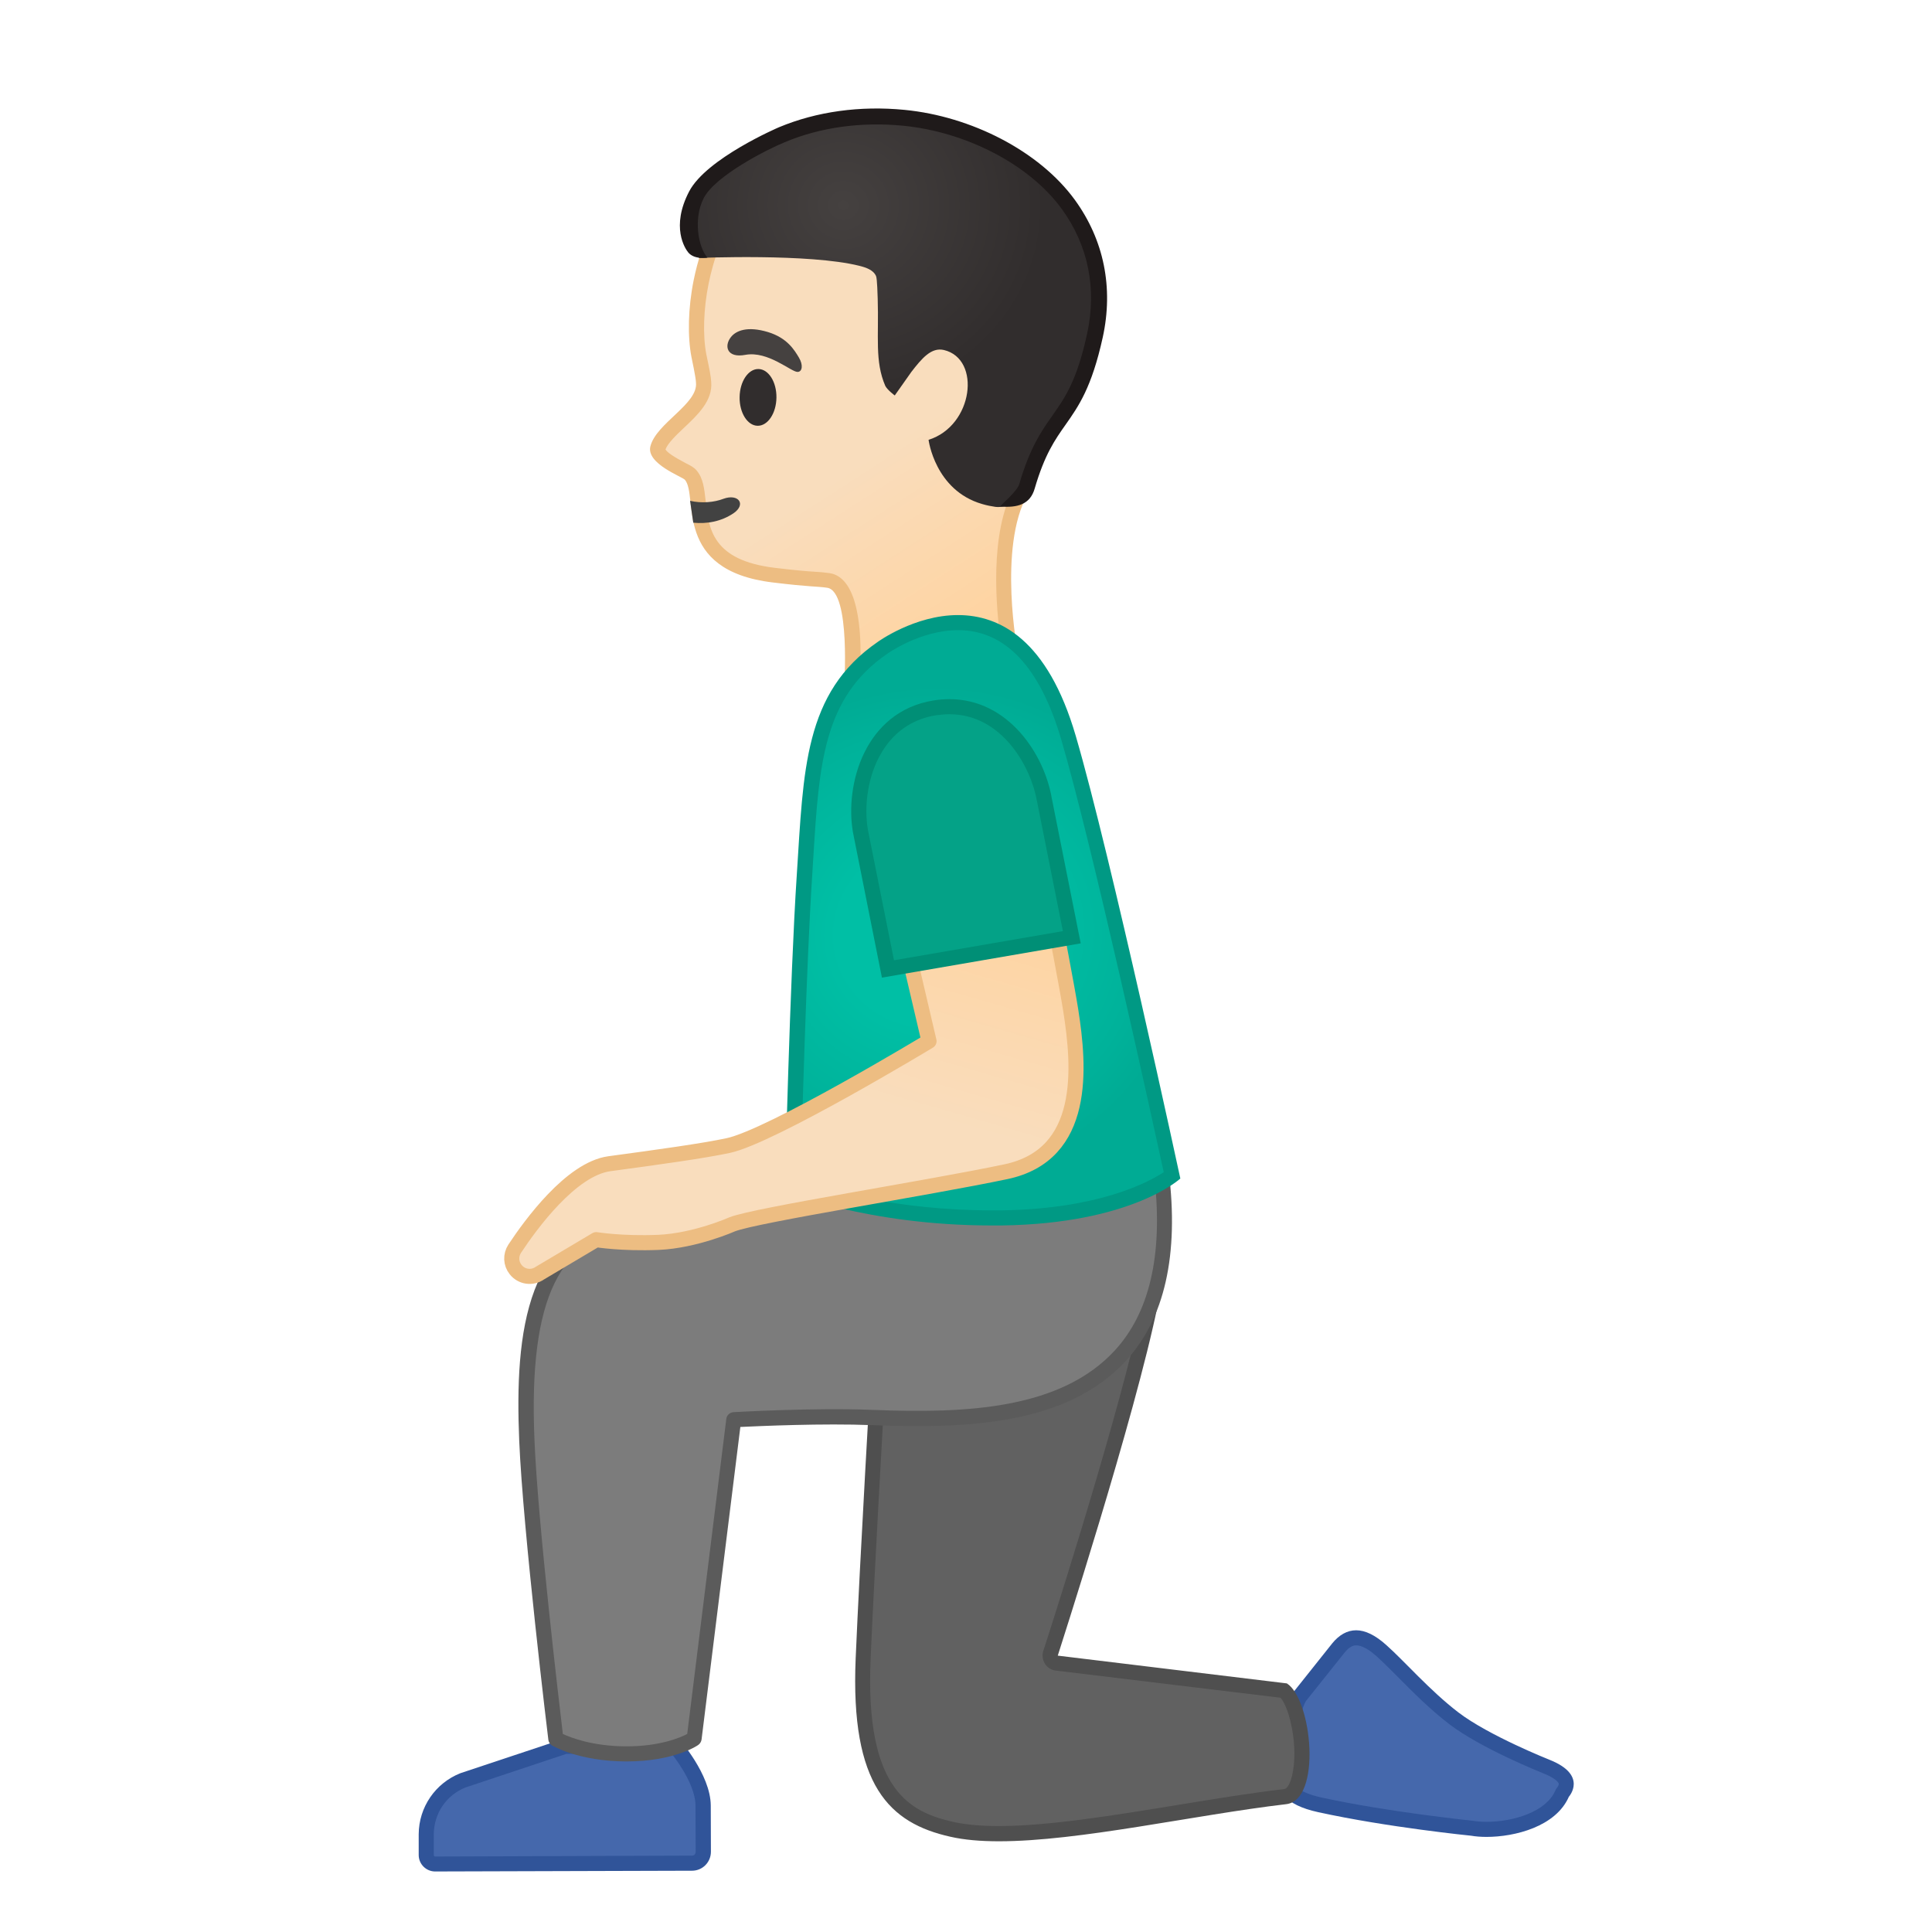
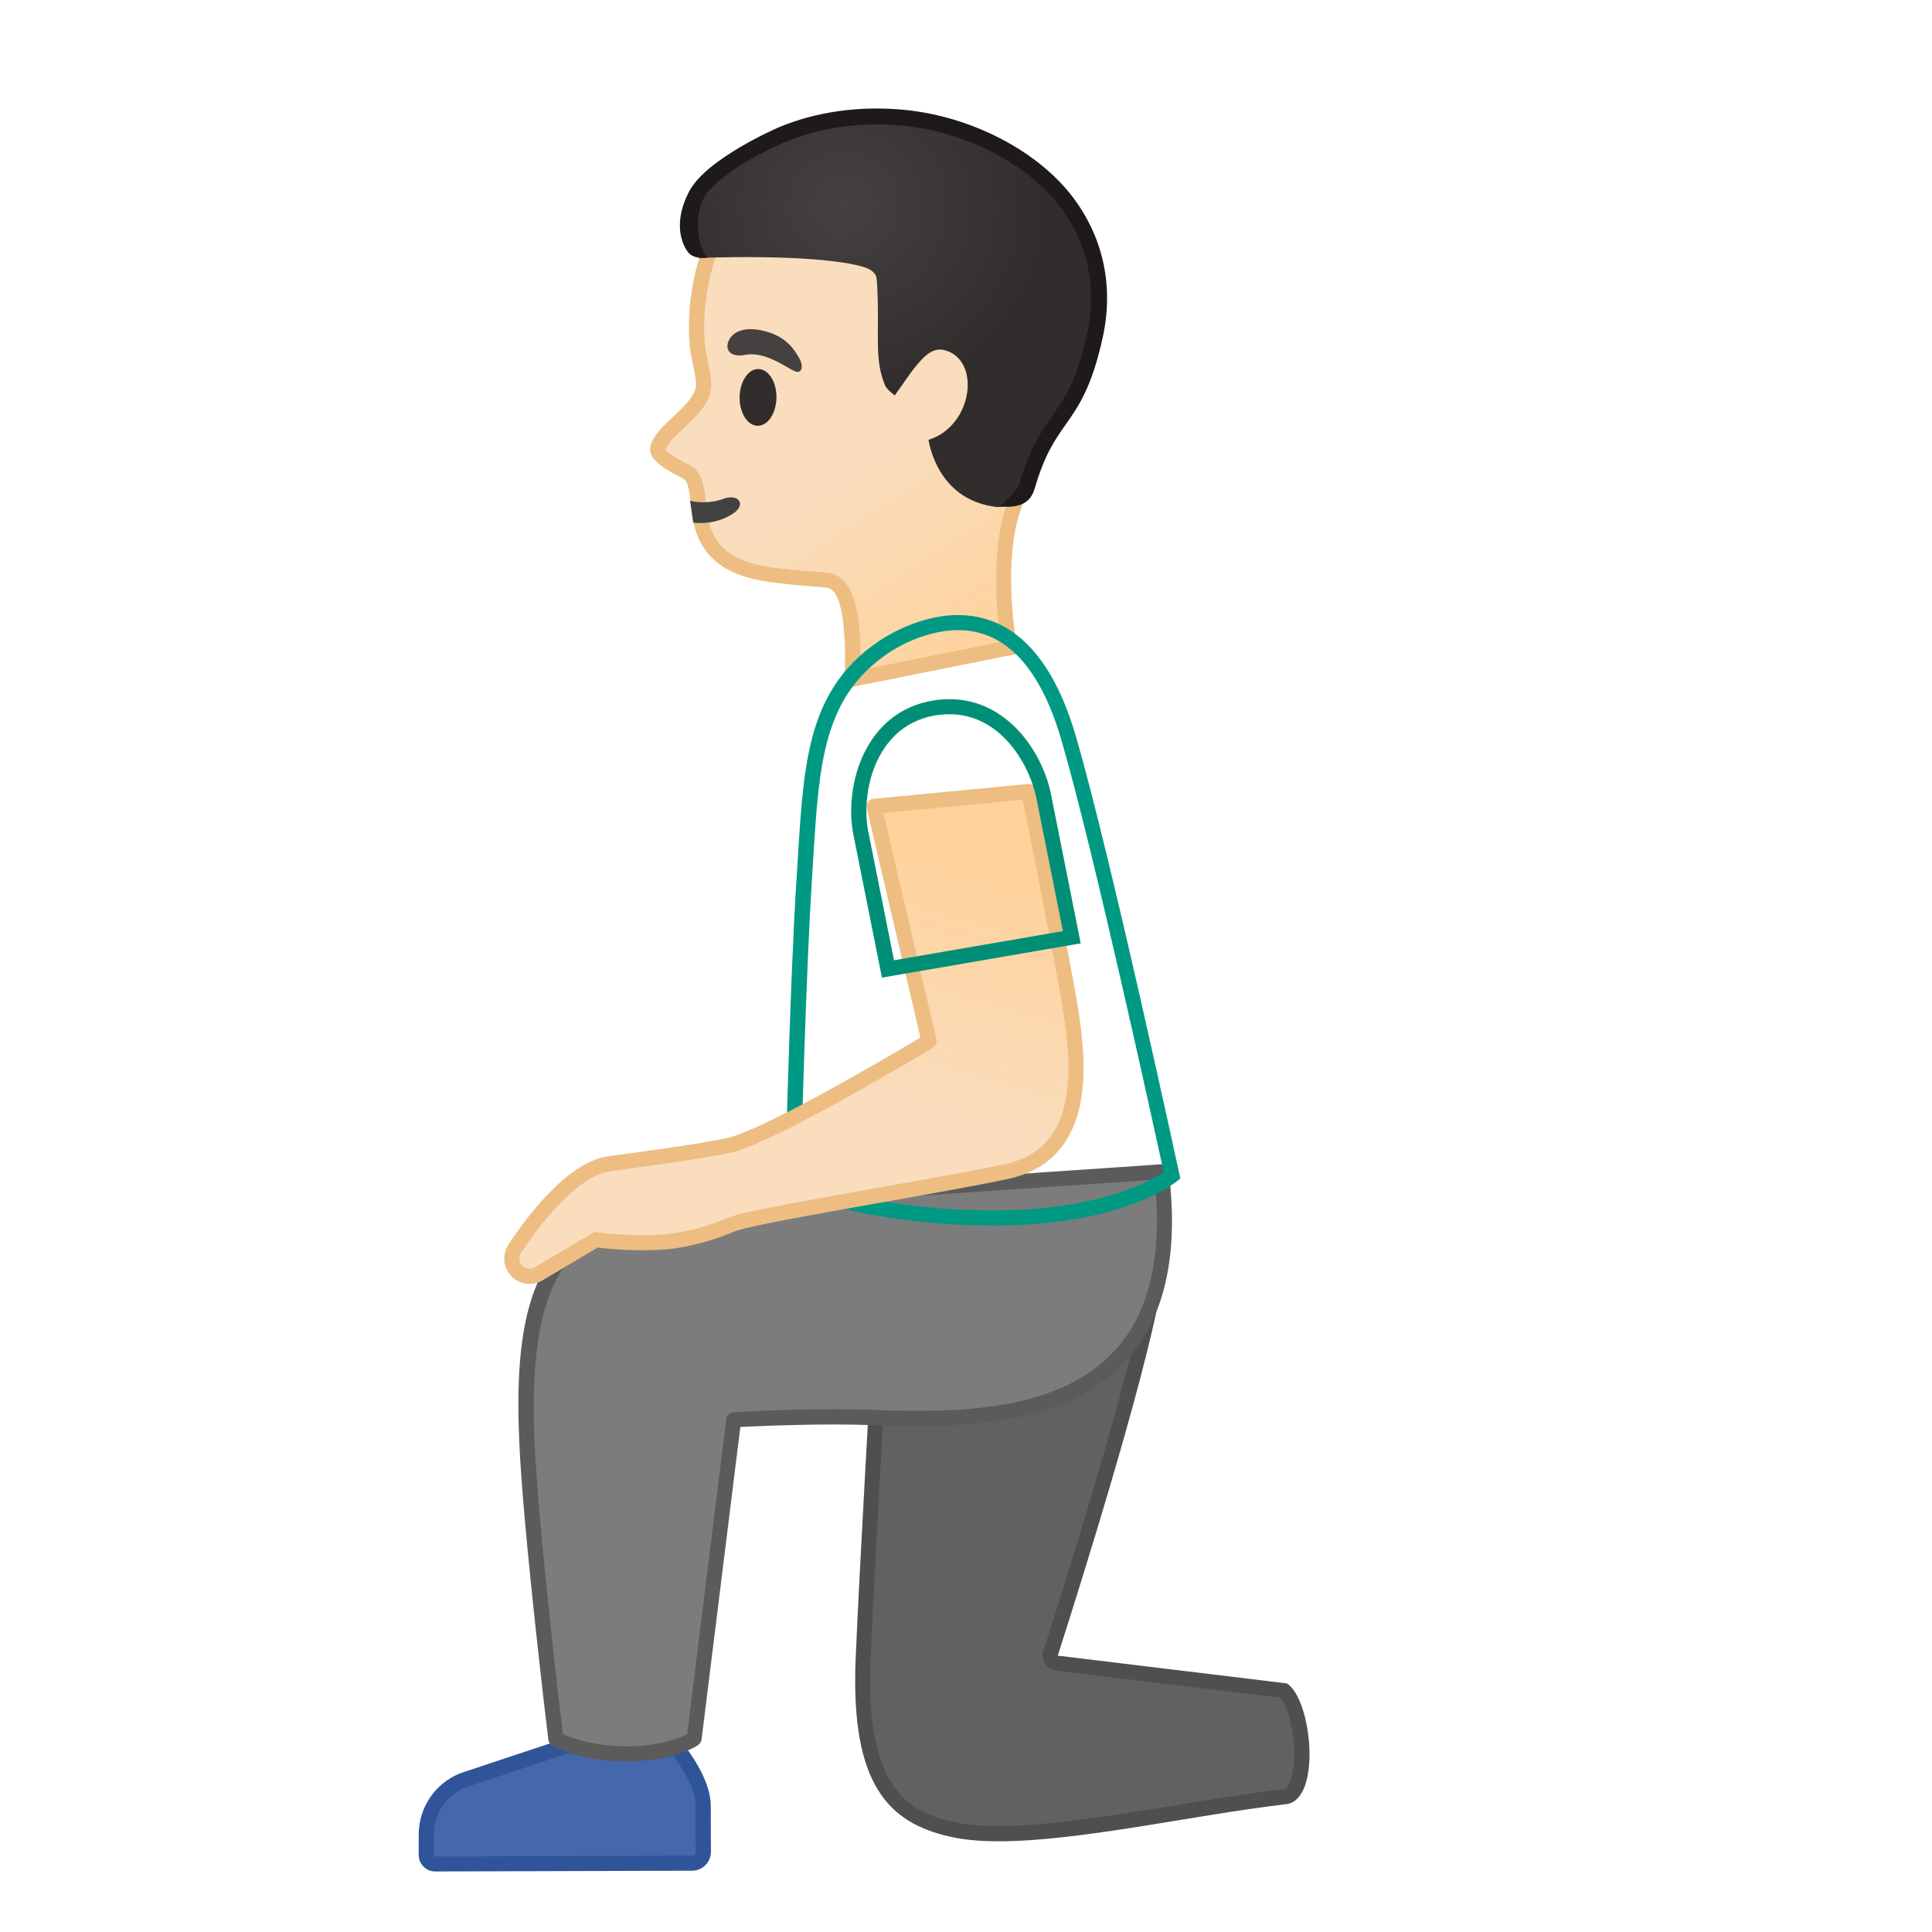
<svg xmlns="http://www.w3.org/2000/svg" enable-background="new 0 0 128 128" viewBox="0 0 128 128">
-   <path d="m98.48 121.19c-0.34 0-0.67-0.02-0.94-0.07-0.09-0.01-5.58-0.56-10.11-1.55-1.24-0.27-1.99-0.71-2.16-1.27-0.24-0.78 0.62-1.72 0.62-1.73 0.13-0.14 0.17-0.35 0.1-0.53-0.01-0.02-0.82-2.13 0.12-3.66l2.55-3.19c0.37-0.45 0.77-0.67 1.19-0.67 0.49 0 1.06 0.29 1.69 0.85 0.4 0.36 0.88 0.83 1.4 1.36 1 1.01 2.14 2.15 3.38 3.11 2.04 1.57 5.99 3.15 6.16 3.21 0.73 0.29 1.18 0.65 1.27 1 0.08 0.34-0.18 0.65-0.18 0.65-0.03 0.04-0.06 0.08-0.08 0.13-0.82 1.86-3.54 2.36-5.01 2.36z" fill="#4568AC" />
-   <path d="m89.85 109.01c0.36 0 0.83 0.25 1.36 0.73 0.39 0.35 0.85 0.81 1.38 1.34 0.96 0.97 2.16 2.18 3.43 3.15 2.1 1.61 6.11 3.21 6.28 3.28 0.7 0.28 0.94 0.55 0.97 0.66 0.02 0.06-0.04 0.17-0.06 0.2-0.07 0.08-0.13 0.17-0.17 0.27-0.62 1.41-2.79 2.06-4.55 2.06-0.32 0-0.61-0.02-0.85-0.06-0.02 0-0.05-0.01-0.07-0.01-0.05-0.01-5.52-0.56-10.02-1.54-1.49-0.33-1.75-0.79-1.79-0.93-0.12-0.38 0.3-1.02 0.51-1.24 0.27-0.28 0.34-0.69 0.2-1.05-0.01-0.02-0.7-1.86 0.05-3.17l2.53-3.17c0.4-0.52 0.7-0.52 0.8-0.52m0-1c-0.6 0-1.13 0.31-1.58 0.86l-2.58 3.24c-1.08 1.78-0.16 4.11-0.16 4.11s-2.7 2.86 1.8 3.84c4.61 1.01 10.13 1.56 10.13 1.56 0.29 0.05 0.64 0.08 1.02 0.08 1.9 0 4.6-0.69 5.46-2.66 0 0 1.29-1.43-1.28-2.45 0 0-4.03-1.6-6.04-3.14-1.88-1.44-3.58-3.4-4.75-4.44-0.76-0.69-1.43-1-2.02-1z" fill="#305499" />
  <path d="m66.18 121.49c-1.22 0-2.26-0.1-3.1-0.28-3.79-0.85-6.25-3.1-5.89-11.31 0.24-5.63 0.89-16.88 1.03-19.31 5.64-0.14 15.03-2.7 17.85-3.5-1.67 7.65-6.41 22.29-6.46 22.45-0.05 0.14-0.03 0.3 0.05 0.42 0.08 0.13 0.21 0.21 0.36 0.23l15.05 1.82c0.83 0.7 1.51 3.71 1.04 5.72-0.13 0.56-0.4 1.24-0.95 1.3-2.23 0.26-4.71 0.67-7.1 1.06-4.19 0.69-8.53 1.4-11.88 1.4z" fill="#616161" />
  <path d="m75.39 87.8c-1.8 7.8-6.22 21.44-6.27 21.58-0.09 0.28-0.05 0.59 0.11 0.85 0.16 0.25 0.43 0.42 0.72 0.45l14.89 1.8c0.61 0.69 1.2 3.29 0.77 5.13-0.12 0.53-0.33 0.9-0.52 0.92-2.24 0.26-4.72 0.67-7.11 1.06-4.18 0.68-8.5 1.39-11.81 1.39-1.18 0-2.19-0.09-2.99-0.27-2.86-0.64-5.88-2.06-5.5-10.8 0.23-5.33 0.82-15.71 1-18.85 5.26-0.23 13.29-2.31 16.71-3.26m1.33-1.42zm0 0s-12.54 3.72-18.98 3.72c0 0-0.78 13.4-1.05 19.78-0.36 8.44 2.25 10.91 6.28 11.81 0.92 0.21 2.01 0.3 3.21 0.3 5.32 0 12.92-1.74 19.04-2.46 2.35-0.28 1.72-6.91 0.04-8l-15.18-1.84c-0.01 0 5.13-15.82 6.64-23.31z" fill="#4F4F4F" />
  <path d="m28.83 123.5c-0.16 0-0.31-0.06-0.42-0.17s-0.17-0.26-0.17-0.42v-1.38c0.01-1.59 0.97-2.99 2.45-3.58l6.75-2.24 7.3-0.01c0.45 0.55 1.84 2.38 1.84 3.94l0.01 3.06c0 0.2-0.08 0.39-0.22 0.53s-0.33 0.22-0.53 0.22l-17.01 0.05z" fill="#4568AC" />
  <path d="m44.5 116.19c0.61 0.77 1.58 2.26 1.58 3.44l0.01 3.06c0 0.09-0.04 0.14-0.07 0.18s-0.09 0.07-0.18 0.07l-17.01 0.06c-0.03 0-0.05-0.01-0.06-0.03-0.02-0.02-0.03-0.04-0.03-0.07v-1.38c0.01-1.38 0.83-2.59 2.11-3.1l6.67-2.22 6.98-0.01m0.47-1-7.62 0.01-6.85 2.28c-1.66 0.66-2.75 2.25-2.76 4.04v1.38c0 0.6 0.49 1.09 1.09 1.09l17.02-0.05c0.69 0 1.25-0.56 1.25-1.26l-0.01-3.06c-0.01-2.07-2.12-4.43-2.12-4.43z" fill="#305499" />
  <path d="m76.94 77.63-18.04 1.23s-10.26 1.42-16.62 1.97-7.73 6.33-7.38 14.61c0.25 6.01 1.93 19.77 1.93 19.77s1.67 0.99 4.69 0.99 4.49-1.01 4.49-1.01l2.62-21.13s5.17-0.31 9.22-0.15c8.59 0.35 21.1-0.05 19.09-16.28z" fill="#7C7C7C" />
  <path d="m41.51 116.7c-3.12 0-4.87-1.02-4.94-1.06-0.13-0.08-0.22-0.22-0.24-0.37-0.02-0.14-1.68-13.85-1.93-19.81-0.3-7.12 0.4-14.49 7.84-15.13 6.28-0.54 16.49-1.95 16.59-1.96l18.07-1.23c0.29-0.03 0.5 0.17 0.53 0.44 0.69 5.55-0.27 9.79-2.84 12.58-3.84 4.18-10.33 4.52-16.78 4.26-3.33-0.13-7.45 0.06-8.76 0.12l-2.57 20.71c-0.02 0.14-0.1 0.27-0.21 0.35-0.05 0.05-1.62 1.1-4.76 1.1zm-4.22-1.82c0.52 0.24 1.99 0.82 4.22 0.82 2.22 0 3.56-0.58 4.02-0.82l2.59-20.88c0.03-0.24 0.23-0.42 0.47-0.44 0.05 0 5.24-0.31 9.27-0.15 6.21 0.25 12.43-0.06 16-3.94 2.29-2.49 3.18-6.3 2.64-11.31l-17.56 1.19c-0.07 0.01-10.31 1.42-16.61 1.96-5.25 0.45-7.32 4.67-6.92 14.09 0.22 5.48 1.65 17.55 1.88 19.48z" fill="#5B5B5B" />
  <linearGradient id="e" x1="155.63" x2="171.32" y1="-109.46" y2="-77.76" gradientTransform="matrix(.994 -.113 .113 .994 -93.216 138.59)" gradientUnits="userSpaceOnUse">
    <stop stop-color="#F9DDBD" offset=".559" />
    <stop stop-color="#FFD29C" offset="1" />
  </linearGradient>
  <path d="m56.46 45.02c0.12-2.3 0.09-6.32-1.59-6.56-0.33-0.05-0.57-0.06-0.91-0.09-0.5-0.03-1.18-0.08-2.7-0.26-4.54-0.55-4.82-3.06-5.02-4.89-0.08-0.75-0.15-1.33-0.48-1.73-0.11-0.13-0.27-0.21-0.58-0.38-0.47-0.25-1.73-0.9-1.6-1.4 0.15-0.57 0.79-1.18 1.41-1.77 0.85-0.8 1.73-1.62 1.62-2.63 0-0.27-0.13-0.93-0.27-1.6l-0.03-0.15c-0.26-1.34-0.2-3.18 0.15-4.91 1.11-5.47 4.52-8.81 9.61-9.42 0.35-0.04 0.71-0.06 1.08-0.06 4.52 0 9.71 3.18 12.06 7.4 1.43 2.57 0.85 11.72-1.53 15.93-1.79 3.15-1.07 8.74-0.79 10.43l-10.43 2.09z" fill="url(#e)" />
  <path d="m57.13 9.67c4.29 0 9.39 3.14 11.63 7.14 1.36 2.44 0.72 11.45-1.53 15.44-1.72 3.03-1.23 8.14-0.92 10.28l-9.31 1.87c0.18-5.01-0.99-6.28-2.05-6.43-0.36-0.05-0.62-0.07-0.95-0.09-0.49-0.03-1.17-0.08-2.67-0.26-4.15-0.5-4.38-2.6-4.58-4.45-0.09-0.8-0.16-1.48-0.59-1.99-0.17-0.21-0.38-0.32-0.74-0.5-0.76-0.4-1.21-0.7-1.33-0.9 0.15-0.42 0.73-0.97 1.25-1.46 0.88-0.83 1.88-1.77 1.78-3-0.01-0.34-0.13-0.92-0.29-1.68l-0.03-0.14c-0.25-1.28-0.19-3.05 0.15-4.72 0.61-3.04 2.62-8.24 9.18-9.02 0.31-0.07 0.65-0.09 1-0.09m0-1c-0.38 0-0.76 0.02-1.13 0.07-5.74 0.68-8.99 4.65-10.04 9.81-0.38 1.87-0.41 3.76-0.15 5.1 0.03 0.16 0.29 1.34 0.3 1.7 0.15 1.41-2.63 2.68-3.02 4.22-0.29 1.15 2.11 2.01 2.29 2.22 0.91 1.09-0.83 6 5.82 6.8 2.56 0.31 2.8 0.24 3.6 0.35 1.59 0.23 1.12 6.68 1.12 6.68l11.52-2.31s-1.36-7.04 0.65-10.58c2.36-4.17 3.15-13.52 1.54-16.42-2.34-4.16-7.65-7.64-12.5-7.64z" fill="#EDBD82" />
  <path d="m48.72 31.55-2.59 0.29s0.21 1.19 0.34 1.68c0.69 2.64 2.33 5.48 6.94 5.4 0.42-0.01-1.96-5.95-1.96-5.95l-2.73-1.42z" fill="none" />
  <path d="m45.93 34.63c0.92 0.09 1.85-0.08 2.66-0.62 0.88-0.6 0.33-1.33-0.67-0.96-0.6 0.23-1.44 0.31-2.2 0.13l0.21 1.45z" fill="#424242" />
  <ellipse transform="matrix(.014 -1 1 .014 23.188 76.17)" cx="50.21" cy="26.33" rx="1.88" ry="1.22" fill="#312D2D" />
  <radialGradient id="d" cx="50.655" cy="23.222" r="2.009" gradientUnits="userSpaceOnUse">
    <stop stop-color="#454140" offset=".09" />
    <stop stop-color="#454140" offset="1" />
  </radialGradient>
  <path d="m49.38 23.51c-1.22 0.23-1.42-0.58-0.96-1.17 0.34-0.44 1.1-0.75 2.46-0.34 1.28 0.39 1.75 1.19 2.05 1.69s0.22 0.95-0.09 0.95c-0.42 0.01-1.95-1.41-3.46-1.13z" fill="url(#d)" />
  <radialGradient id="c" cx="78.333" cy="-159.55" r="12.884" gradientTransform="matrix(1.038 .016 -.01 1 -27.026 171.9)" gradientUnits="userSpaceOnUse">
    <stop stop-color="#454140" offset="0" />
    <stop stop-color="#312D2D" offset="1" />
  </radialGradient>
  <path d="m59.28 26.2 1.1-1.56c0.69-0.89 1.32-1.65 2.16-1.45 2.48 0.59 1.95 5.02-1.02 5.95 0 0 0.42 3.34 3.54 4.25 0.33 0.1 0.62 0.15 0.88 0.19 0.84 0.11 1.53-0.52 1.77-1.34 1.49-5.1 3.19-4.03 4.5-9.98 1.79-8.17-5.35-13.76-12.33-14.45-2.72-0.27-5.55 0.06-8.08 1.12-1.08 0.43-4.82 2.27-5.68 3.99-1.1 2.21 0.19 4.17 0.19 4.17s7.3-0.31 10.62 0.52c0.44 0.11 0.93 0.27 1.11 0.68 0.08 0.18 0.1 1.31 0.11 1.5 0.08 2.55-0.2 4.14 0.5 5.77 0.13 0.27 0.63 0.64 0.63 0.64z" fill="url(#c)" />
-   <path d="m65.07 33.39c0.33 0.1 0.62 0.15 0.88 0.19 0.84 0.11 1.53-0.52 1.77-1.34 1.49-5.1 3.19-4.03 4.5-9.98 1.79-8.17-5.35-13.76-12.33-14.45-2.72-0.27-5.55 0.06-8.08 1.12-1.08 0.43-4.82 2.27-5.68 3.99-1.1 2.21 0.19 4.17 0.19 4.17s7.3-0.31 10.62 0.52c0.44 0.11 0.93 0.27 1.11 0.68 0.08 0.18 0.1 1.31 0.11 1.5" fill="none" />
  <path d="m71.21 13.24c-2.36-3.24-6.87-5.53-11.27-5.96-2.96-0.29-5.84 0.11-8.33 1.15-0.05 0.02-4.8 2.06-5.95 4.25-1.23 2.35-0.28 3.79-0.05 4.06 0.42 0.48 1.26 0.33 1.26 0.33-0.6-0.68-0.95-2.53-0.26-3.92 0.74-1.49 4.22-3.26 5.41-3.74 2.34-0.98 5.04-1.35 7.82-1.08 4.1 0.4 8.33 2.52 10.51 5.52 1.75 2.41 2.33 5.28 1.67 8.28-0.68 3.11-1.46 4.21-2.28 5.38-0.74 1.05-1.5 2.13-2.21 4.56-0.15 0.52-1.35 1.48-1.26 1.49 1.14 0.09 1.98-0.14 2.28-1.19 0.66-2.26 1.34-3.23 2.06-4.25 0.85-1.21 1.72-2.45 2.45-5.77 0.72-3.29 0.08-6.45-1.85-9.11z" fill="#1F1A1A" />
  <radialGradient id="b" cx="59.888" cy="62.454" r="17.194" gradientTransform="matrix(.98 -.201 .192 .934 -8.938 15.554)" gradientUnits="userSpaceOnUse">
    <stop stop-color="#00BFA5" offset=".364" />
    <stop stop-color="#00B29A" offset=".812" />
    <stop stop-color="#00AB94" offset="1" />
  </radialGradient>
-   <path d="m65.72 80.69c-6.95 0-11.93-1.63-13.2-2.09 0.05-2.23 0.37-14.41 0.78-20.62l0.08-1.3c0.39-6.22 0.67-10.72 5.06-13.74 0.03-0.02 2.35-1.69 5.03-1.69 3.38 0 5.84 2.57 7.32 7.64 2.14 7.34 6.28 26.36 6.85 28.99-0.83 0.62-4.18 2.7-11.28 2.81h-0.64z" fill="url(#b)" />
  <path d="m63.48 41.75c3.13 0 5.43 2.45 6.84 7.28 2.07 7.07 6 25.04 6.78 28.63-1.1 0.72-4.37 2.43-10.73 2.53h-0.64c-6.37 0-11.06-1.38-12.69-1.94 0.07-2.96 0.38-14.31 0.77-20.24l0.08-1.3c0.38-6.08 0.66-10.48 4.87-13.38 0.01-0.01 2.19-1.58 4.72-1.58m-0.01-1c-2.88 0-5.32 1.78-5.32 1.78-4.9 3.37-4.91 8.51-5.36 15.42-0.46 6.91-0.79 20.99-0.79 20.99s5.44 2.25 13.71 2.25h0.65c8.64-0.12 11.84-3.11 11.84-3.11s-4.6-21.37-6.93-29.33c-1.86-6.37-5.03-8-7.8-8z" fill="#009984" />
  <linearGradient id="a" x1="52.053" x2="58.932" y1="79.651" y2="55.738" gradientUnits="userSpaceOnUse">
    <stop stop-color="#F9DDBD" offset=".322" />
    <stop stop-color="#FFD29C" offset="1" />
  </linearGradient>
  <path d="m57.91 53.42 3.64 15.56s-10.46 6.32-13.32 6.92c-1.71 0.36-4.61 0.76-7.86 1.2-2.54 0.35-5.22 4.04-6.27 5.63-0.28 0.43-0.26 0.98 0.06 1.38h0c0.39 0.5 1.1 0.6 1.62 0.23l3.72-2.21s1.68 0.28 4.13 0.18c2.45-0.11 4.89-1.2 4.89-1.2 1.64-0.63 12.89-2.38 18.12-3.48 5.38-1.13 4.89-6.94 4.3-10.69-0.48-3.04-2.78-14.5-2.78-14.5l-10.25 0.98z" fill="url(#a)" stroke="#EDBD82" stroke-linecap="round" stroke-linejoin="round" stroke-miterlimit="10" />
-   <path d="m57 55.04c-0.26-1.52-0.09-3.99 1.27-5.89 0.89-1.25 2.12-2.01 3.64-2.25 0.33-0.05 0.66-0.08 0.99-0.08 3.81 0 5.88 3.76 6.29 6.14l1.83 9.14-12.18 2.1-1.84-9.16z" fill="#04A287" />
  <path d="m62.9 47.32c3.5 0 5.41 3.51 5.8 5.75l1.72 8.62-11.19 1.93-1.73-8.65c-0.25-1.44-0.09-3.75 1.18-5.53 0.81-1.13 1.93-1.82 3.32-2.05 0.3-0.04 0.6-0.07 0.9-0.07m0-1c-0.34 0-0.7 0.03-1.07 0.09-4.53 0.74-5.87 5.57-5.32 8.73l1.92 9.63 13.17-2.27-1.92-9.63c-0.5-2.91-2.88-6.55-6.78-6.55z" fill="#008F76" />
</svg>